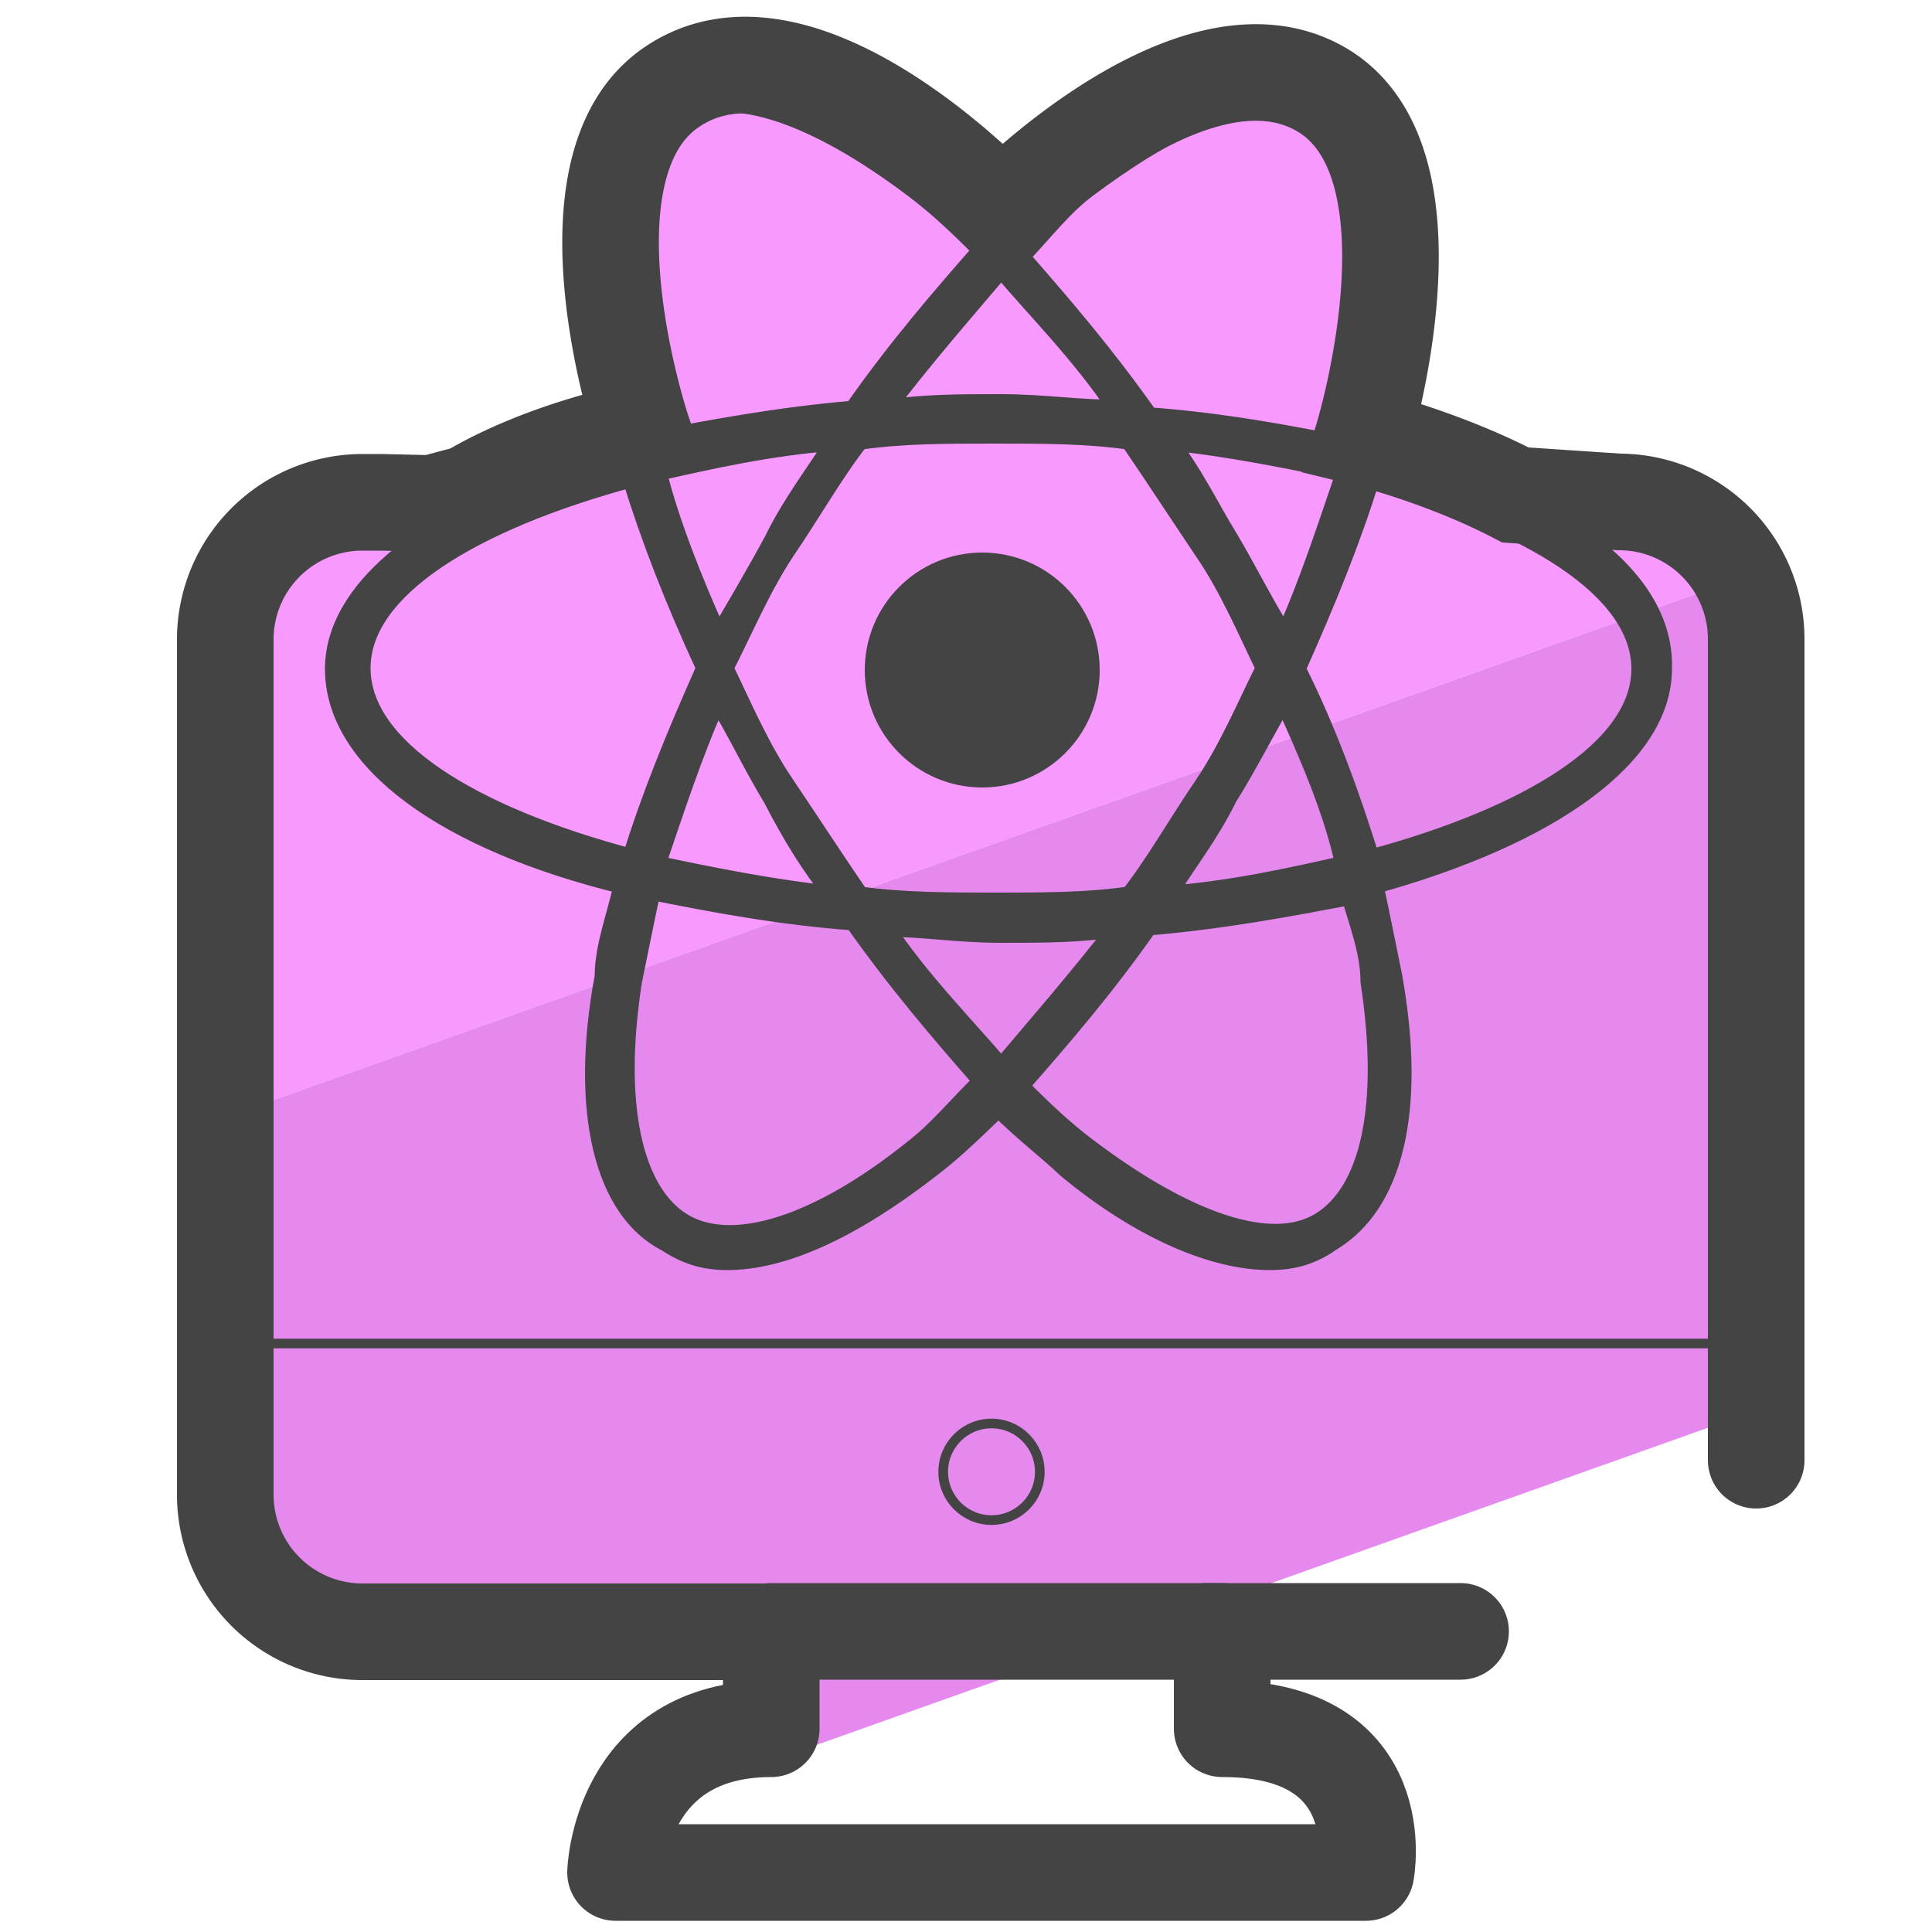
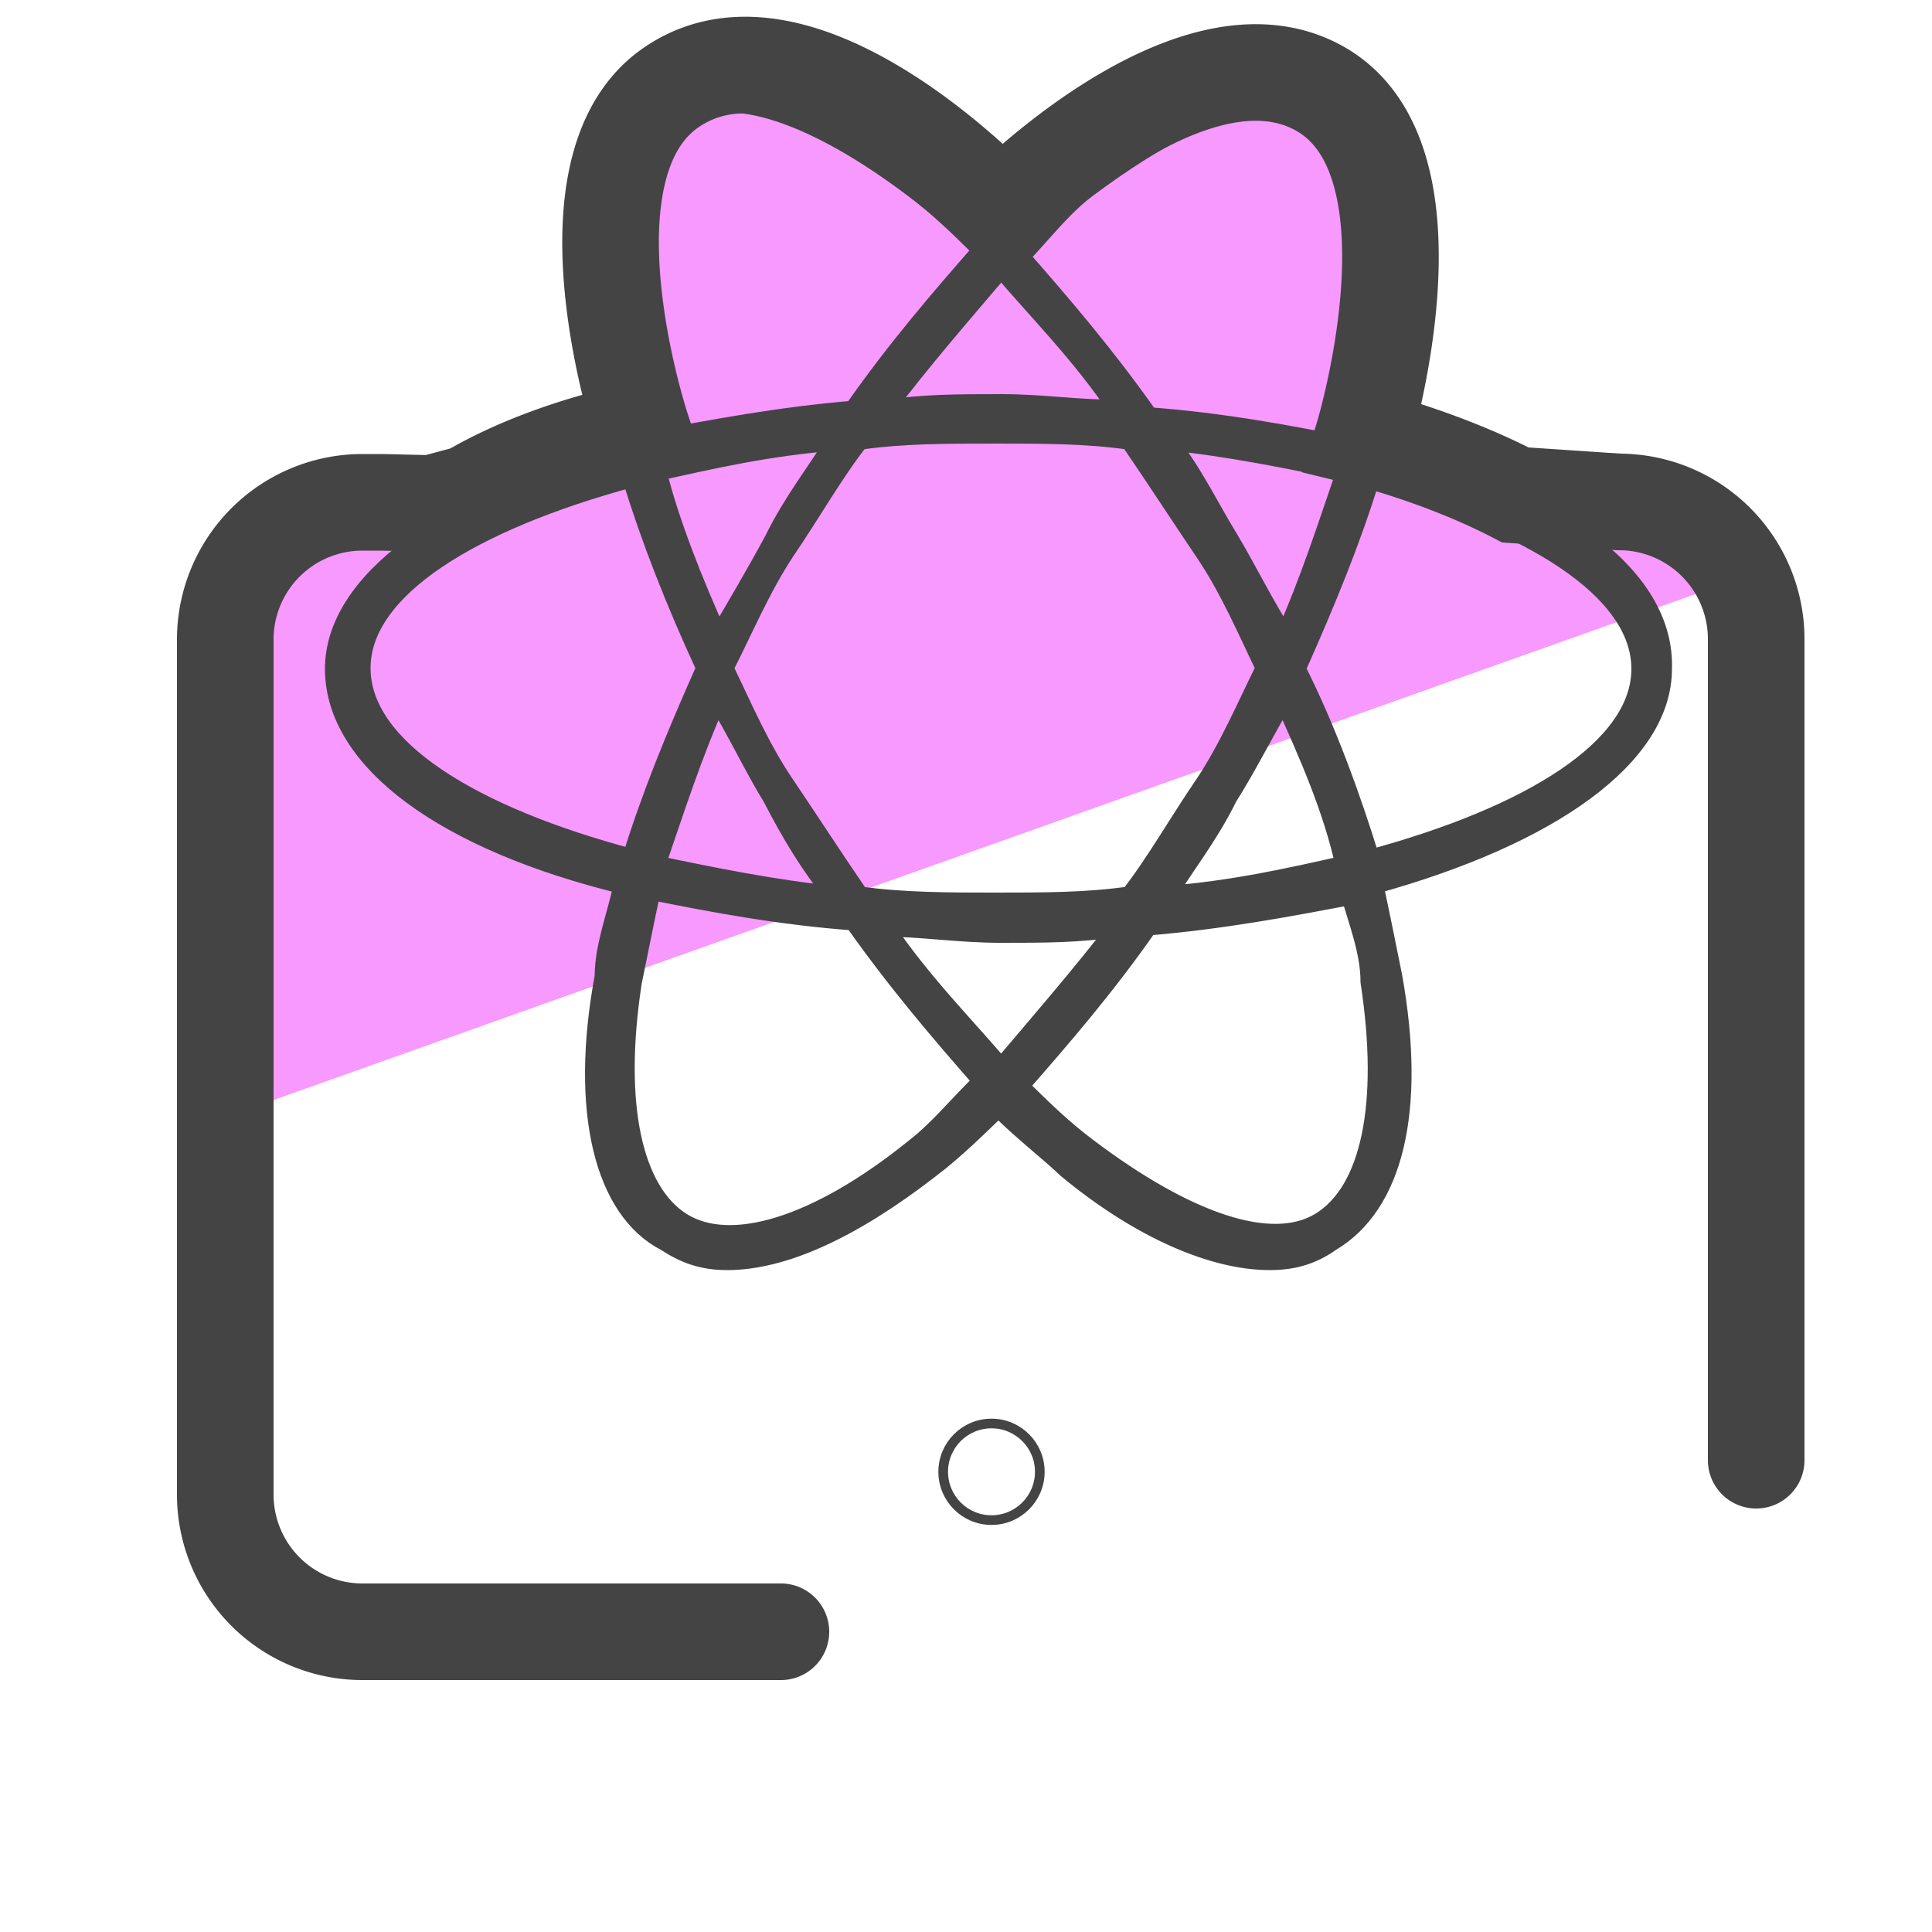
<svg xmlns="http://www.w3.org/2000/svg" id="Camada_3" x="0" y="0" version="1.1" viewBox="0 0 50 50" xml:space="preserve">
  <style>.st3{fill:none}.st3,.st6{stroke:#444;stroke-miterlimit:10}.st3{stroke-linecap:round;stroke-linejoin:round;stroke-width:2.5}.st6{fill:#444;stroke-width:.5}</style>
  <path fill="#f799ff" d="M42.83 13.28l-6.45-1.71c-.68-.01-.95-8.57-1.54-8.92l-2.86-.97c-.45.15-6.65 3.67-6.88 3.26-1.52-2.69-6.26-2.85-8.91-2.48l-.06 8.95-8.56 1.58c-.44.44-.72 1.18-1.17 1.63L5.82 27.3c.64.45.28.83.92 1.29l38.53-13.71c.28-.39-.34-.47-.06-.86l-.4-.17c-.45-.45-1.54-.12-1.98-.57z" />
-   <path fill="#e589ef" d="M5.81 28.92l1.36 12.53 13.21 1.3-3.3 3.85 28.95-10.3V14.61z" />
  <path fill="none" stroke="#444" stroke-linecap="round" stroke-miterlimit="10" stroke-width="2.5" d="M45.45 37.79V16.54a3.55 3.55 0 00-3.55-3.55l-2.68-.18c-1.9-.99-3.95-1.49-3.95-1.49s2.2-7.17-1.12-9.03c-3.32-1.86-8.22 3.15-8.22 3.15s-5.13-5.5-8.54-3.19c-3.05 2.06-.77 8.88-.77 8.88s-2.45.44-4.48 1.64l-.97.26L9.88 13h-.5a3.55 3.55 0 00-3.55 3.55v22.13a3.55 3.55 0 003.55 3.55h10.83" />
-   <path d="M37.8 42.22h-6.57" class="st3" />
-   <path fill="none" stroke="#444" stroke-linecap="round" stroke-linejoin="round" stroke-miterlimit="10" stroke-width=".25" d="M6.27 34.77h38.15" />
-   <path d="M19.96 44.74v-2.52h11.67v2.52m-11.67 0c-3.93 0-4.03 3.72-4.03 3.72h19.42s.71-3.72-3.71-3.72" class="st3" />
  <circle cx="25.66" cy="38.09" r="1.25" fill="none" stroke="#444" stroke-miterlimit="10" stroke-width=".25" />
  <path d="M35.63 11.73c1.28-4.63.95-8.12-1.12-9.24-1.59-.95-3.99-.16-6.86 2.06-.65.49-1.28 1.12-1.77 1.59-.65-.65-1.28-1.12-1.77-1.59-2.71-2.22-5.25-3.03-6.86-2.06-2.06 1.12-2.38 4.78-1.12 9.24-4.63 1.28-7.47 3.34-7.47 5.58 0 2.38 2.87 4.46 7.47 5.58-.16.79-.49 1.59-.49 2.38-.65 3.5 0 6.04 1.59 6.86.49.32.95.49 1.59.49 1.43 0 3.2-.79 5.25-2.38.65-.49 1.28-1.12 1.77-1.59.65.65 1.28 1.12 1.77 1.59 1.92 1.59 3.81 2.38 5.25 2.38.65 0 1.12-.16 1.59-.49 1.59-.95 2.22-3.34 1.59-6.86-.16-.79-.32-1.59-.49-2.38 4.63-1.28 7.47-3.34 7.47-5.58.08-2.42-2.79-4.47-7.39-5.58zm-7.5-6.86c1.92-1.43 3.5-2.22 4.78-2.22.49 0 .95.16 1.28.32 1.77.95 1.92 4.3.79 8.61-1.59-.32-3.34-.65-5.25-.79-1.12-1.59-2.22-2.87-3.34-4.15.62-.65 1.11-1.3 1.74-1.77zm3.03 15.45c-.65.95-1.28 2.06-1.92 2.87-1.12.16-2.22.16-3.5.16-1.12 0-2.38 0-3.5-.16-.65-.95-1.28-1.92-1.92-2.87-.65-.95-1.12-2.06-1.59-3.03.49-.95.95-2.06 1.59-3.03.65-.95 1.28-2.06 1.92-2.87 1.12-.16 2.22-.16 3.5-.16s2.38 0 3.5.16c.65.95 1.28 1.92 1.92 2.87.65.95 1.12 2.06 1.59 3.03-.48.96-.95 2.08-1.59 3.03zm2.06-2.23c.65 1.43 1.28 2.87 1.59 4.3-1.43.32-2.87.65-4.63.79.49-.79 1.12-1.59 1.59-2.55.5-.79.98-1.75 1.45-2.54zm-7.31 9.56c-.95-1.12-2.06-2.22-3.03-3.66.95 0 1.92.16 3.03.16 1.12 0 2.06 0 3.03-.16-.97 1.26-2.09 2.55-3.03 3.66zm-4.31-4.47c-1.59-.16-3.2-.49-4.63-.79.49-1.43.95-2.87 1.59-4.3.49.79.95 1.77 1.43 2.55.49.95.98 1.76 1.61 2.54zm-3.01-6.68c-.65-1.43-1.28-3.03-1.59-4.3 1.43-.32 2.87-.65 4.63-.79-.49.79-1.12 1.59-1.59 2.55-.5.93-.99 1.75-1.45 2.54zm7.32-9.57c.95 1.12 2.06 2.22 3.03 3.66-.96.02-1.92-.14-3.03-.14-1.12 0-2.06 0-3.03.16.96-1.28 2.08-2.56 3.03-3.68zm5.89 7.02c-.49-.79-.95-1.77-1.59-2.55 1.59.16 3.2.49 4.63.79-.49 1.43-.95 2.87-1.59 4.3-.5-.78-.98-1.75-1.45-2.54zM17.62 2.96c1.28-.79 3.5 0 6.04 1.92.65.49 1.12.95 1.77 1.59-1.12 1.28-2.22 2.55-3.34 4.15-1.92.16-3.66.49-5.25.79-1.12-4.15-.96-7.49.78-8.45zM9.34 17.29c0-2.06 2.87-3.81 7.01-4.93.49 1.59 1.12 3.2 1.92 4.93-.79 1.77-1.43 3.34-1.92 4.93-4.14-1.1-7.01-2.85-7.01-4.93zm14.34 12.42c-2.55 2.06-4.78 2.71-6.04 1.92-1.26-.79-1.77-3.03-1.28-6.21.16-.79.32-1.59.49-2.38 1.59.32 3.34.65 5.25.79 1.12 1.59 2.22 2.87 3.34 4.15-.65.63-1.13 1.24-1.76 1.73zm11.78-4.3c.49 3.2 0 5.42-1.28 6.21s-3.5 0-6.04-1.92c-.65-.49-1.12-.95-1.77-1.59 1.12-1.28 2.22-2.55 3.34-4.15 1.92-.16 3.66-.49 5.25-.79.18.66.5 1.45.5 2.24zm0-3.17c-.49-1.59-1.12-3.34-1.92-4.93.79-1.77 1.43-3.34 1.92-4.93 4.15 1.12 7.01 2.87 7.01 4.93s-2.87 3.81-7.01 4.93z" class="st6" />
-   <circle cx="25.42" cy="17.34" r="2.79" class="st6" />
</svg>